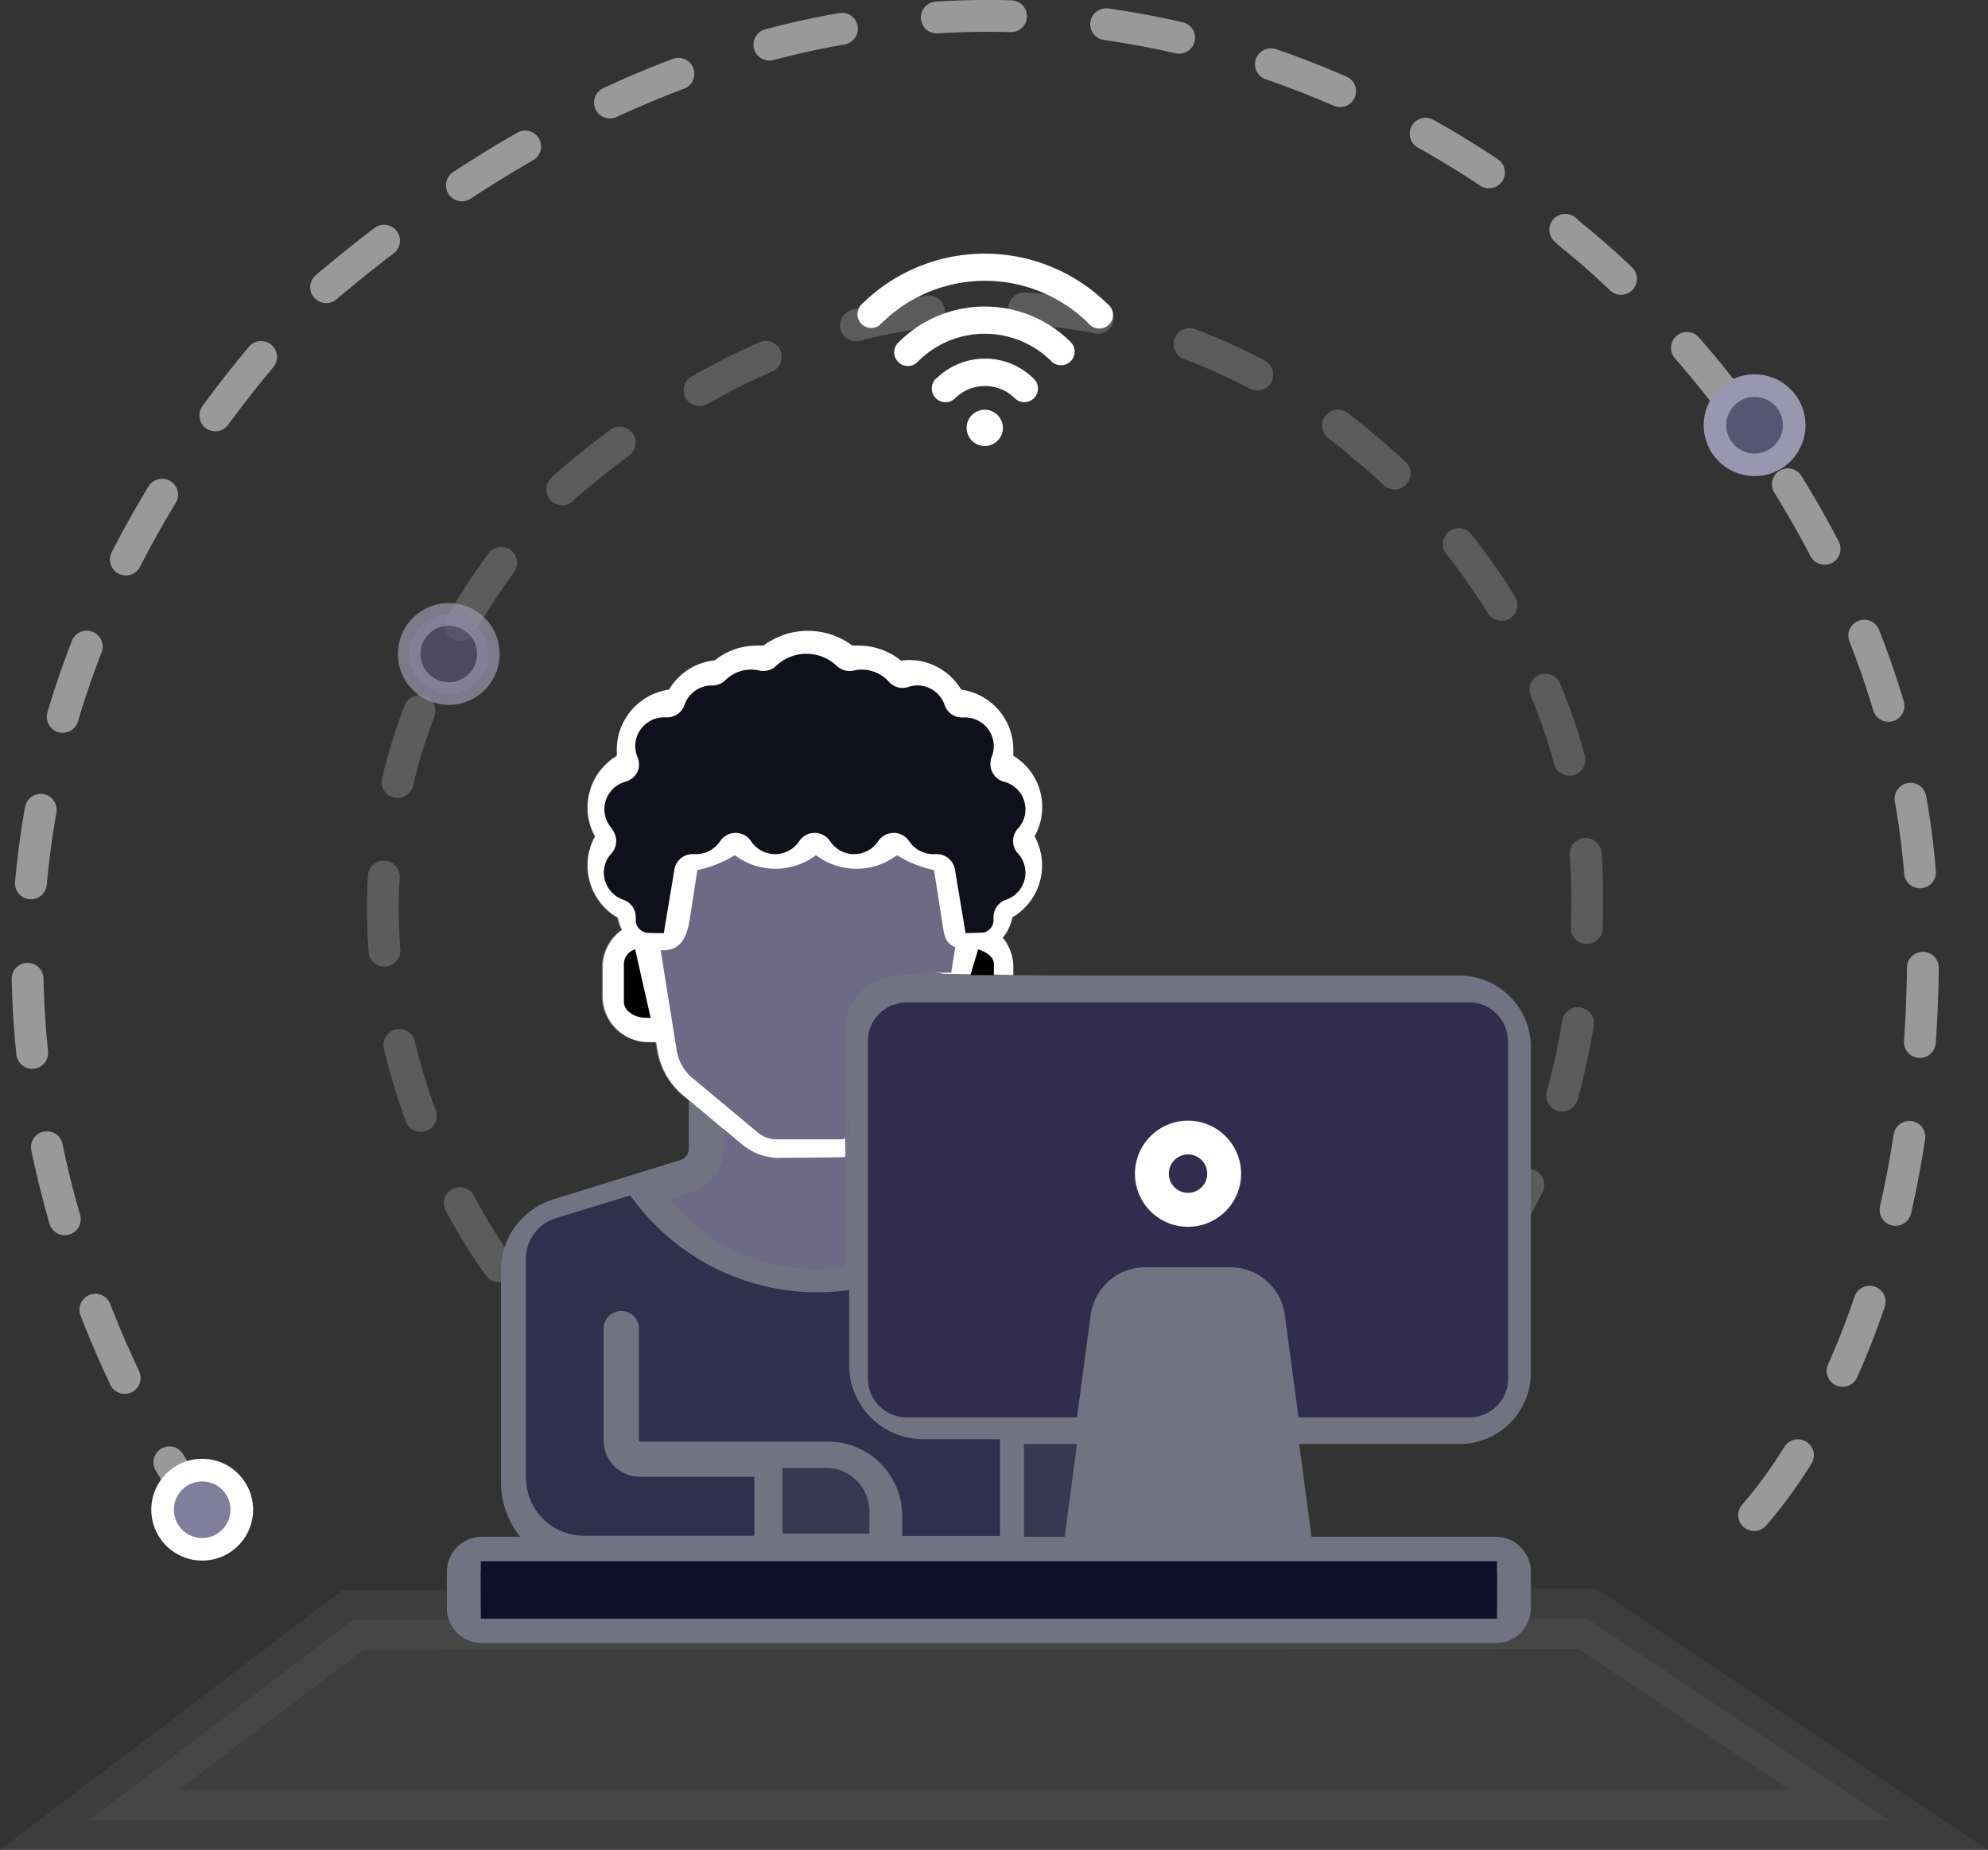
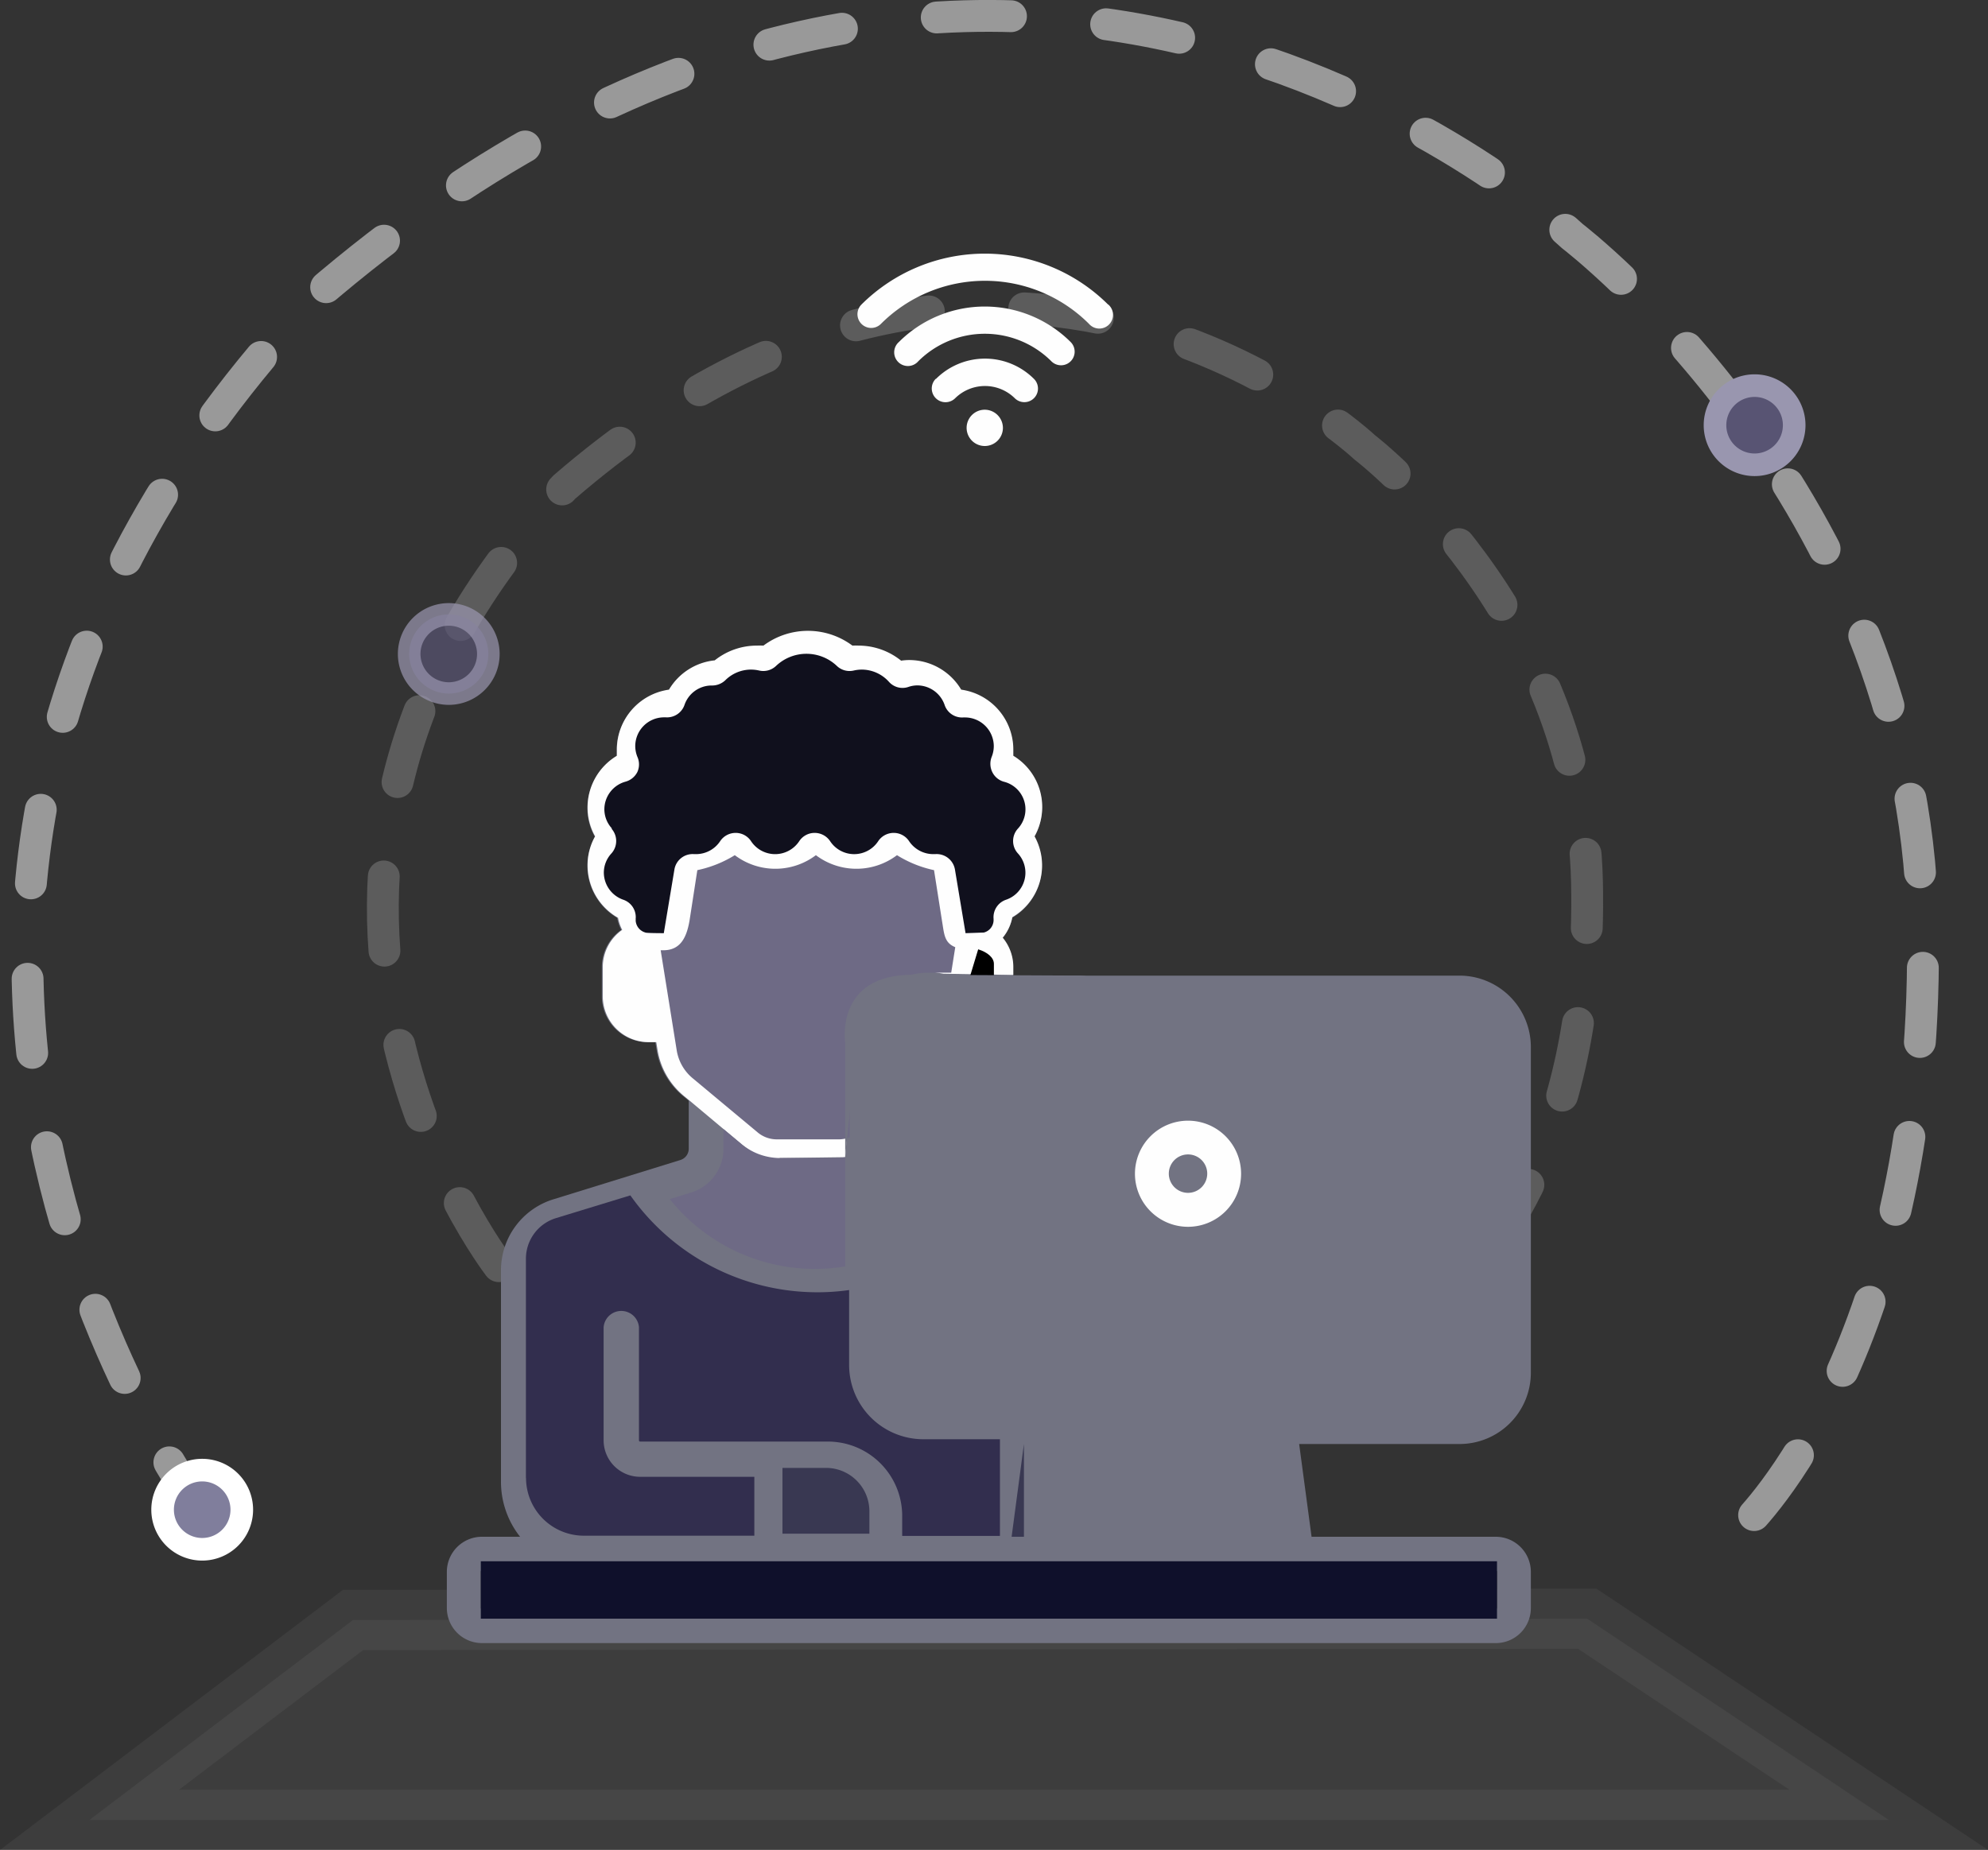
<svg xmlns="http://www.w3.org/2000/svg" viewBox="0 0 187.3 174.33">
  <rect x="0" y="0" width="187.3" height="174.33" fill="#333333" stroke="none" />
  <defs>
    <style>.cls-1,.cls-11{fill:none;stroke-linecap:round;stroke-linejoin:round;stroke-width:3px;stroke-dasharray:7 9;}.cls-1,.cls-11,.cls-12,.cls-2{stroke:#fff;}.cls-1,.cls-10,.cls-11,.cls-12,.cls-13,.cls-2{fill-rule:evenodd;}.cls-1{opacity:0.2;}.cls-2{fill:#fff;stroke-width:5.67px;opacity:0.05;}.cls-10,.cls-12,.cls-13,.cls-2{stroke-miterlimit:22.93;}.cls-3{fill:#727382;}.cls-4{fill:#fefefe;}.cls-5{fill:#393852;}.cls-6{fill:#322e4e;}.cls-7{fill:#6e6a85;}.cls-8{fill:#10101d;}.cls-9{fill:#322d4e;}.cls-10,.cls-13{fill:#585473;stroke:#9996af;}.cls-10,.cls-12,.cls-13{stroke-width:2.13px;}.cls-10{opacity:0.71;}.cls-11{opacity:0.5;}.cls-12{fill:#807e9c;}.cls-14{fill:#0f102b;}</style>
  </defs>
  <title>iconbig_2</title>
  <g id="Слой_2" data-name="Слой 2">
    <g id="Слой_1-2" data-name="Слой 1">
      <path class="cls-1" d="M47,119.32S18.7,82.57,53.17,45.9c41.41-35.76,75.41-3.74,75.41-3.74s20.4,15.56,20.94,41-10.6,36.14-10.6,36.14" />
      <polygon class="cls-2" points="8.43 171.5 33.26 152.66 149.54 152.54 177.95 171.5 8.43 171.5" />
      <path d="M103.52,144.82,106.3,124a1.82,1.82,0,0,1,1.8-1.58h7.67a1.82,1.82,0,0,1,1.79,1.58l2.78,20.81Z" />
      <path class="cls-3" d="M144.23,129.36V98.66a6.73,6.73,0,0,0-6.71-6.72H95.45v-.79a4.32,4.32,0,0,0-1-2.73,4.26,4.26,0,0,0,.91-1.93,5.65,5.65,0,0,0,2.09-7.62,5.64,5.64,0,0,0-2-7.59c0-.2,0-.4,0-.59a5.7,5.7,0,0,0-4.91-5.64,5.7,5.7,0,0,0-4.88-2.79,5.12,5.12,0,0,0-.78.06,6.38,6.38,0,0,0-4-1.42,5.83,5.83,0,0,0-.59,0,7,7,0,0,0-8.38,0,5.83,5.83,0,0,0-.59,0,6.35,6.35,0,0,0-4,1.39,5.68,5.68,0,0,0-4.31,2.76,5.7,5.7,0,0,0-4.91,5.64c0,.19,0,.39,0,.59a5.68,5.68,0,0,0-2.76,4.86,5.53,5.53,0,0,0,.71,2.73,5.56,5.56,0,0,0-.71,2.73,5.69,5.69,0,0,0,2.8,4.89,4.16,4.16,0,0,0,.39,1.14,4.3,4.3,0,0,0-1.83,3.52v2.73a4.33,4.33,0,0,0,4.33,4.33h.71l.12.73a7.1,7.1,0,0,0,2.45,4.31l.58.48v4.51a1.12,1.12,0,0,1-.8,1.08L52.2,113a7,7,0,0,0-5,6.75V139.6A8.35,8.35,0,0,0,49,144.82H45.41a3.31,3.31,0,0,0-3.31,3.31v3.41a3.31,3.31,0,0,0,3.31,3.3h95.52a3.3,3.3,0,0,0,3.3-3.3v-3.41a3.31,3.31,0,0,0-3.3-3.31H123.57l-1.17-8.74h15.12A6.72,6.72,0,0,0,144.23,129.36ZM140.93,148a.11.11,0,0,1,.11.11v3.41a.11.11,0,0,1-.11.11H45.41a.11.11,0,0,1-.11-.11v-3.41a.11.11,0,0,1,.11-.11Z" />
      <path class="cls-4" d="M58.23,86.49a4.16,4.16,0,0,0,.39,1.14,4.3,4.3,0,0,0-1.83,3.52v2.73a4.33,4.33,0,0,0,4.33,4.33h.71l.12.73a7.1,7.1,0,0,0,2.45,4.31l.58.48,4.87,4.08c2.18,1.82,3.65,1.32,3.65,1.32l6.13-.08.21-2.6L77.17,95l7.08-4,4.64.76,6.58.12v-.79a4.32,4.32,0,0,0-1-2.73,4.26,4.26,0,0,0,.91-1.93,5.65,5.65,0,0,0,2.09-7.62,5.64,5.64,0,0,0-2-7.59c0-.2,0-.4,0-.59a5.7,5.7,0,0,0-4.91-5.64,5.71,5.71,0,0,0-4.88-2.79,5.12,5.12,0,0,0-.78.06,6.38,6.38,0,0,0-4-1.42,5.83,5.83,0,0,0-.59,0,7,7,0,0,0-8.38,0,5.83,5.83,0,0,0-.59,0,6.35,6.35,0,0,0-4,1.39,5.67,5.67,0,0,0-4.31,2.76,5.7,5.7,0,0,0-4.91,5.64c0,.19,0,.39,0,.59a5.68,5.68,0,0,0-2.76,4.86,5.53,5.53,0,0,0,.71,2.73,5.56,5.56,0,0,0-.71,2.73A5.69,5.69,0,0,0,58.23,86.49Z" />
      <path class="cls-5" d="M73.72,144.53v-6.2h4.1a4.09,4.09,0,0,1,4.09,4.09v2.11Z" />
      <path class="cls-6" d="M49.55,139.28V118.63a4,4,0,0,1,2.84-3.84l7-2.14A21.57,21.57,0,0,0,77,121.78a20.94,20.94,0,0,0,3-.21v7.06a7,7,0,0,0,7,7h7.21v9a.45.45,0,0,0,0,.11H85v-1.89a7,7,0,0,0-7-7H60.31a.11.11,0,0,1-.11-.11V125.08a1.67,1.67,0,0,0-3.33,0v10.65a3.44,3.44,0,0,0,3.44,3.44H71.07v5.55H55a5.45,5.45,0,0,1-5.44-5.44Z" />
      <path class="cls-7" d="M65.1,112.38a4.3,4.3,0,0,0,3.06-4.14V106.4l1.69,1.41a5.74,5.74,0,0,0,3.65,1.32h5.22a5.5,5.5,0,0,0,.91-.08v10.29a17,17,0,0,1-2.85.24A17.52,17.52,0,0,1,63.1,113l2-.62Z" />
      <path class="cls-7" d="M62.25,89.55h.25c1.62,0,2.2-1.22,2.47-2.83L65.7,82a11,11,0,0,0,3.53-1.41,6.34,6.34,0,0,0,7.64,0,6.34,6.34,0,0,0,7.64,0A10.86,10.86,0,0,0,88,82l.76,4.84c.2,1.18.2,2,1.24,2.42l-.38,2.4H87.57a7.52,7.52,0,0,0-7.52,7.52v8a2.93,2.93,0,0,1-1,.19H73.18a2.81,2.81,0,0,1-1.79-.65l-6.13-5.11A4.3,4.3,0,0,1,63.76,99l-1.51-9.42Z" />
-       <path d="M60.92,95.92c-1.18,0-2.14-.68-2.14-1.51V90.76a1.5,1.5,0,0,1,1.06-1.3l1.46,6.46Z" />
      <path class="cls-8" d="M57.66,78.08a2.67,2.67,0,0,1-.72-1.81,2.71,2.71,0,0,1,2-2.61,1.77,1.77,0,0,0,1.11-.91,1.74,1.74,0,0,0,0-1.43,2.75,2.75,0,0,1-.2-1,2.72,2.72,0,0,1,2.66-2.72l.23,0a1.74,1.74,0,0,0,1.75-1.17,2.71,2.71,0,0,1,2.5-1.83h.1a1.8,1.8,0,0,0,1.25-.5,3.44,3.44,0,0,1,2.43-1,3.63,3.63,0,0,1,.76.09,1.74,1.74,0,0,0,1.58-.43,4.16,4.16,0,0,1,5.74,0,1.73,1.73,0,0,0,1.58.43,3.56,3.56,0,0,1,.76-.09,3.46,3.46,0,0,1,2.56,1.15,1.71,1.71,0,0,0,1.85.48,2.59,2.59,0,0,1,.8-.14A2.73,2.73,0,0,1,89,66.44a1.73,1.73,0,0,0,1.75,1.17l.22,0a2.72,2.72,0,0,1,2.66,2.72,2.75,2.75,0,0,1-.2,1,1.78,1.78,0,0,0,.06,1.43,1.73,1.73,0,0,0,1.1.91,2.68,2.68,0,0,1,1.31,4.42,1.73,1.73,0,0,0,0,2.33,2.69,2.69,0,0,1-1.12,4.37,1.74,1.74,0,0,0-1.17,1.8c0,.06,0,.11,0,.16a1.22,1.22,0,0,1-.92,1.13s-1.72.06-1.72.06l-1-6a1.75,1.75,0,0,0-1.86-1.45l-.24,0h0a2.74,2.74,0,0,1-2.22-1.22,1.73,1.73,0,0,0-1.45-.78h0a1.75,1.75,0,0,0-1.46.78,2.71,2.71,0,0,1-4.53,0,1.75,1.75,0,0,0-1.46-.78h0a1.73,1.73,0,0,0-1.45.78,2.72,2.72,0,0,1-4.54,0,1.73,1.73,0,0,0-1.45-.78h0a1.75,1.75,0,0,0-1.46.78,2.73,2.73,0,0,1-2.22,1.22h0l-.24,0a1.74,1.74,0,0,0-1.85,1.45l-1,6s-1.67,0-1.73-.06a1.25,1.25,0,0,1-.92-1.13.78.78,0,0,0,0-.16,1.73,1.73,0,0,0-1.16-1.8,2.72,2.72,0,0,1-1.84-2.56,2.67,2.67,0,0,1,.72-1.81,1.75,1.75,0,0,0,0-2.33Z" />
      <path d="M91.41,91.94l.75-2.48c.88.28,1.48.78,1.48,1.37v1.11Z" />
-       <path class="cls-5" d="M96.47,144.82v-8.74h5l-1.16,8.74Z" />
-       <path class="cls-9" d="M142.09,98.1v31.82a3.65,3.65,0,0,1-3.64,3.65H122.34l-1.29-9.65a5.19,5.19,0,0,0-5.14-4.5h-8a5.2,5.2,0,0,0-5.15,4.5l-1.29,9.65H85.42a3.66,3.66,0,0,1-3.65-3.65V98.1a3.65,3.65,0,0,1,3.65-3.64h53a3.64,3.64,0,0,1,3.64,3.64Z" />
+       <path class="cls-5" d="M96.47,144.82v-8.74l-1.16,8.74Z" />
      <path class="cls-4" d="M111.93,108.79a1.81,1.81,0,1,1-1.81,1.81,1.81,1.81,0,0,1,1.81-1.81Zm0,6.82a5,5,0,1,0-5-5,5,5,0,0,0,5,5Z" />
      <path class="cls-10" d="M42.28,65.36a3.73,3.73,0,1,0-3.73-3.73A3.74,3.74,0,0,0,42.28,65.36Z" />
      <path class="cls-4" d="M84.69,32.23a1.29,1.29,0,1,0,1.82,1.82,8.88,8.88,0,0,1,12.55,0,1.28,1.28,0,1,0,1.81-1.82,11.46,11.46,0,0,0-16.18,0Z" />
      <path class="cls-4" d="M88.16,35.7A1.29,1.29,0,1,0,90,37.52a4,4,0,0,1,5.6,0,1.28,1.28,0,1,0,1.82-1.81,6.53,6.53,0,0,0-9.24,0Z" />
      <path class="cls-4" d="M94.49,40.32a1.71,1.71,0,1,1-1.71-1.71,1.72,1.72,0,0,1,1.71,1.71Z" />
      <path class="cls-4" d="M104.4,28.7a16.47,16.47,0,0,0-23.24,0A1.29,1.29,0,1,0,83,30.52a13.86,13.86,0,0,1,19.6,0,1.29,1.29,0,1,0,1.82-1.82Z" />
      <path class="cls-11" d="M19.79,143.66s-44.54-57.82,9.7-115.54c65.15-56.26,118.65-5.87,118.65-5.87s32.1,24.49,33,64.53-16.7,56.88-16.7,56.88" />
      <path class="cls-12" d="M19.05,146a3.73,3.73,0,1,0-3.73-3.73A3.73,3.73,0,0,0,19.05,146Z" />
      <path class="cls-13" d="M165.31,43.8a3.73,3.73,0,1,0-3.73-3.73A3.73,3.73,0,0,0,165.31,43.8Z" />
      <rect class="cls-14" x="45.3" y="147.13" width="95.74" height="5.41" />
      <path class="cls-3" d="M79.63,109.05V98.25s-1-6.43,6.39-6.39l16.37.08-15.72,1.8-2.26.89L81.5,95l-.88,4.33Z" />
    </g>
  </g>
</svg>